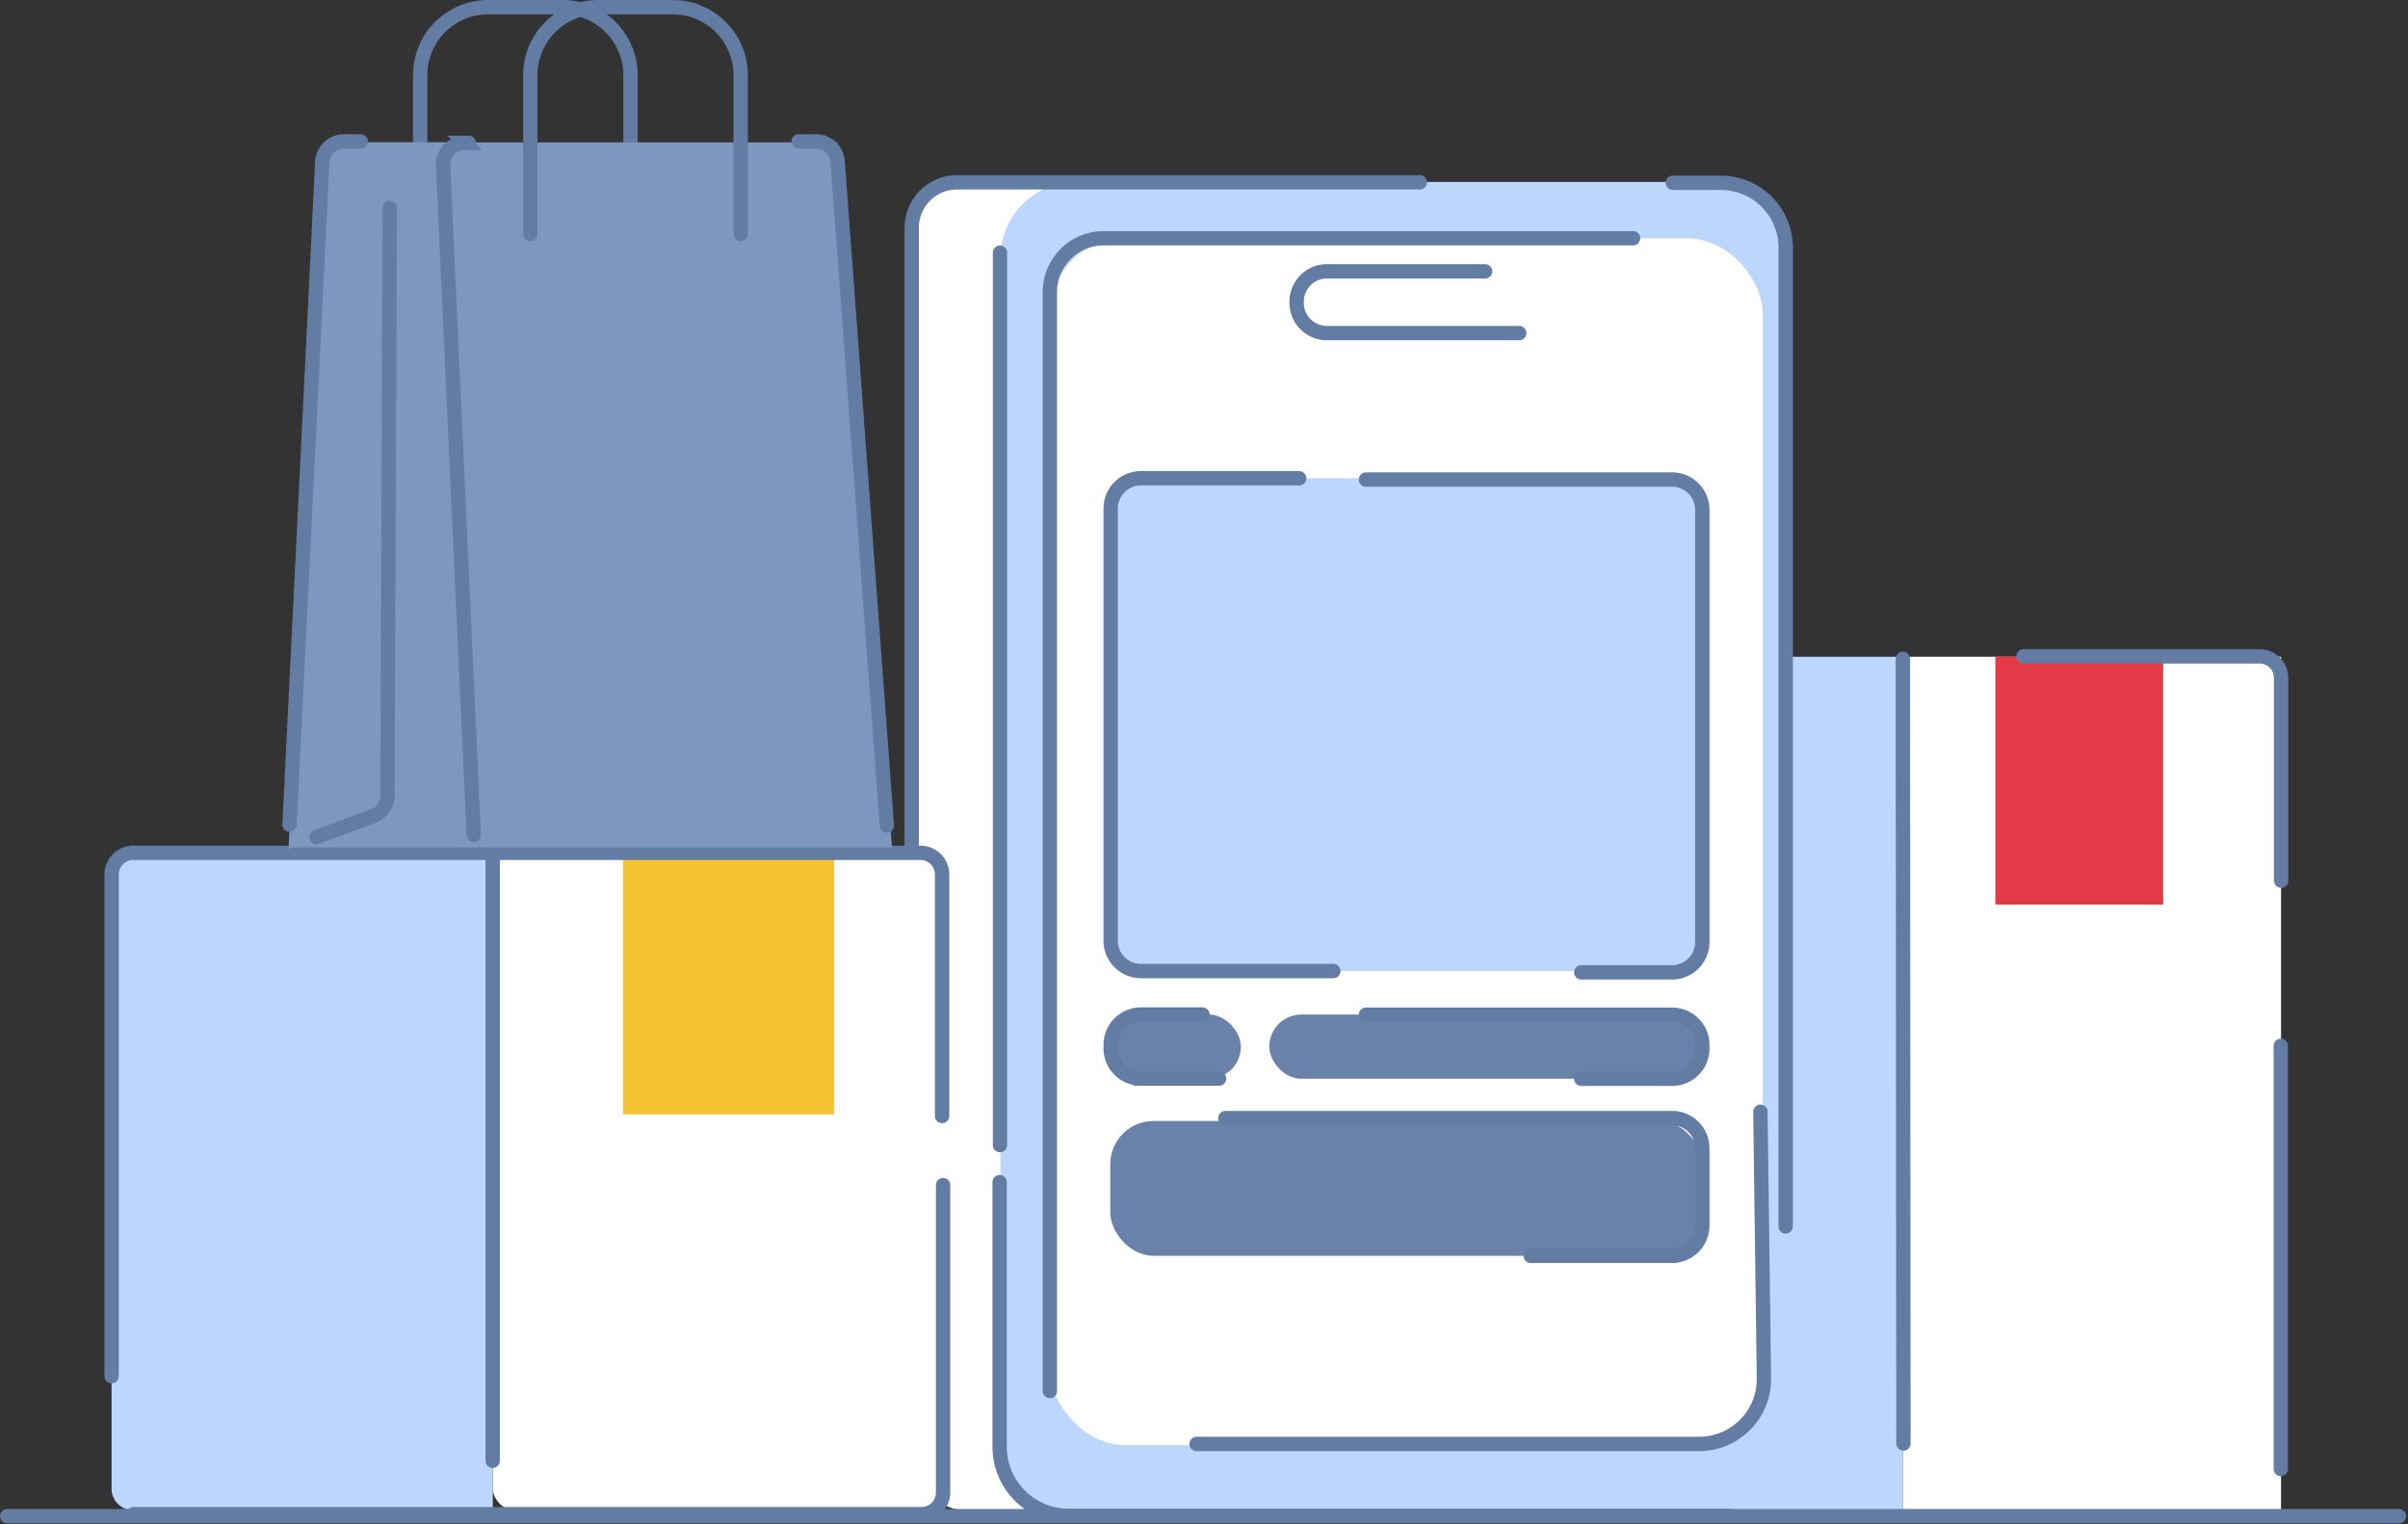
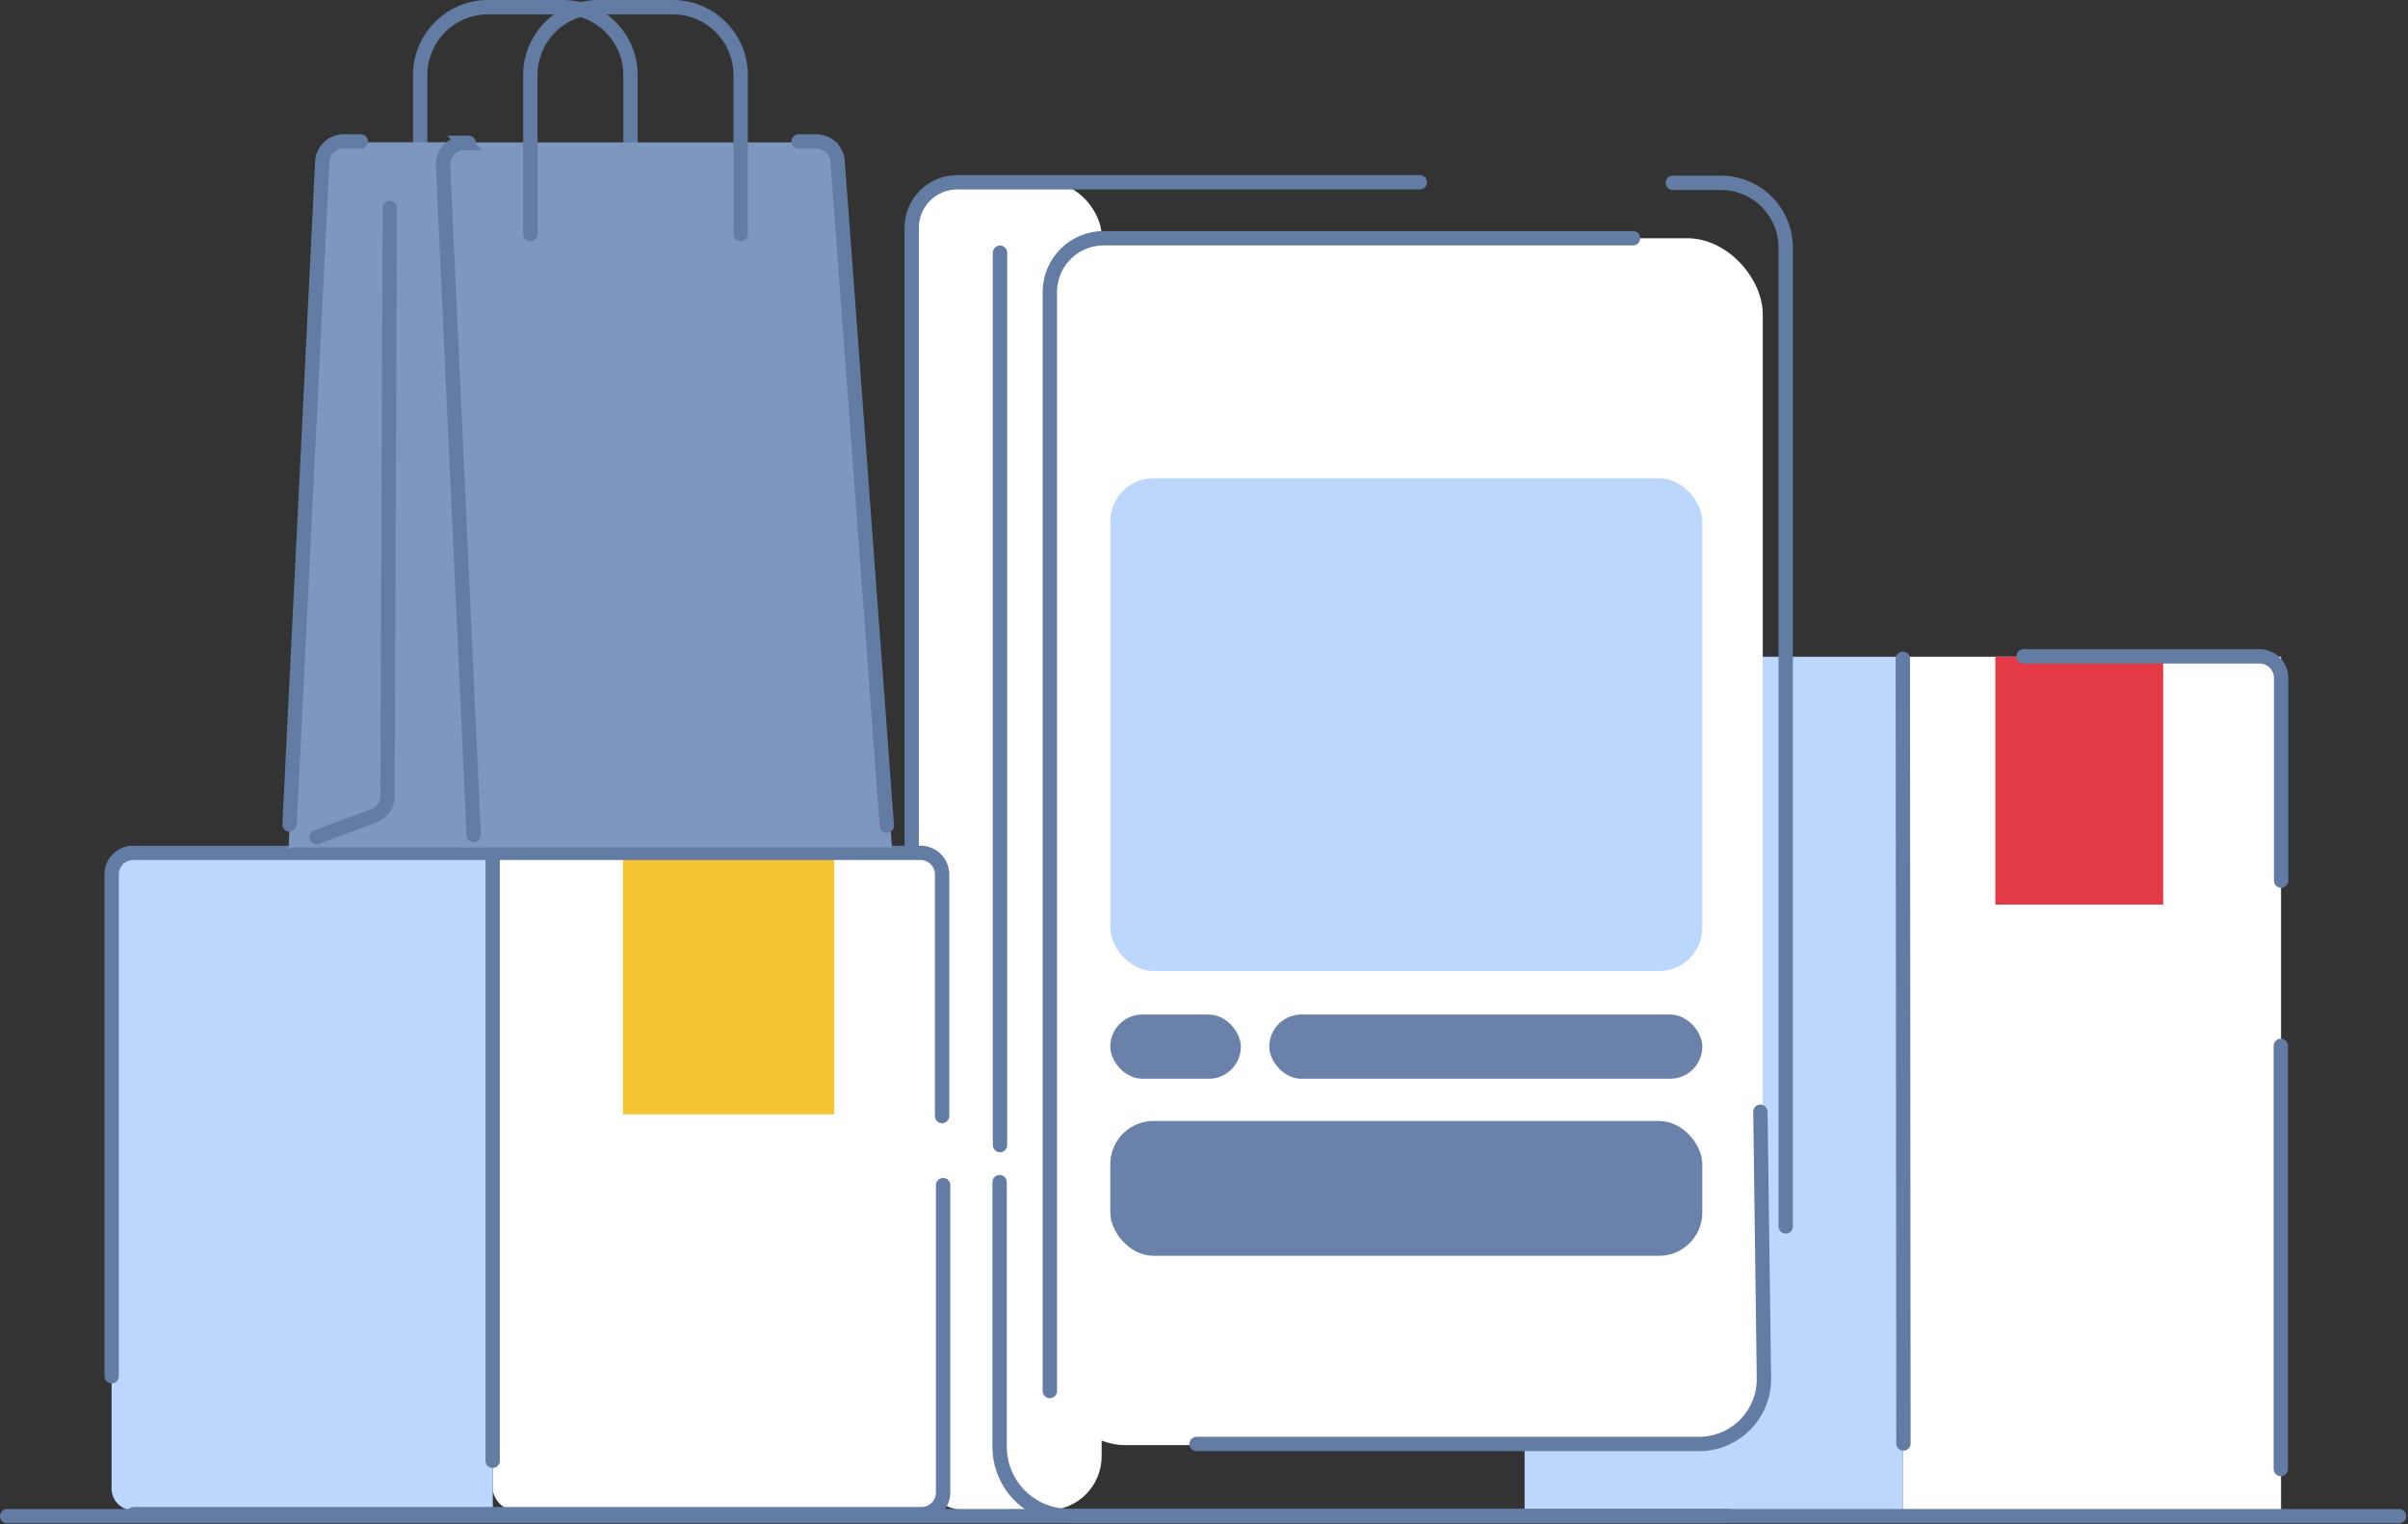
<svg xmlns="http://www.w3.org/2000/svg" width="670" height="424" fill="none">
  <rect width="100%" height="100%" fill="#333333" stroke="none" />
  <path fill="#BDD6FC" d="M424.205 182.709h105.236V420.15H424.205z" />
  <path fill="#fff" d="M529.441 182.709h105.236V420.15H529.441z" />
  <path fill="#E43946" d="M555.178 182.709h46.704v68.94h-46.704z" />
  <path stroke="#637CA3" stroke-linecap="round" stroke-width="3.992" d="M634.607 290.954v117.712M529.441 183.278l.172 218.289m33.411-218.97h65.656a6.015 6.015 0 0 1 6.016 6.015v56.389" />
  <rect width="52.852" height="369.539" x="253.67" y="50.611" fill="#fff" rx="15.039" />
-   <rect width="219.18" height="371.187" x="278.382" y="50.611" fill="#BDD6FC" rx="21.054" />
  <rect width="198.365" height="335.763" x="292.107" y="66.277" fill="#fff" rx="21.054" />
  <rect width="120.492" height="17.869" x="353.159" y="282.244" fill="#6A82A9" rx="8.934" />
  <rect width="164.726" height="37.512" x="308.926" y="311.853" fill="#6A82A9" rx="12.031" />
  <rect width="164.726" height="137.095" x="308.926" y="133.048" fill="#BDD6FC" rx="12.031" />
  <rect width="36.331" height="17.869" x="308.926" y="282.244" fill="#6A82A9" rx="8.934" />
  <path stroke="#637CA3" stroke-linecap="round" stroke-width="3.992" d="M278.238 318.563V70.298m13.869 316.685V81.246c0-8.267 6.702-14.969 14.969-14.969h147.298" />
-   <path stroke="#637CA3" stroke-linecap="round" stroke-width="3.992" d="M422.711 92.669h-53.518a8.42 8.42 0 0 1-8.421-8.422v-.337a8.42 8.42 0 0 1 8.421-8.422h44.018m-42.236 194.655h-53.517a8.42 8.42 0 0 1-8.422-8.422V141.47a8.42 8.42 0 0 1 8.422-8.422h44.018m-22.291 167.018h-21.727a8.42 8.42 0 0 1-8.422-8.422v-.978a8.42 8.42 0 0 1 8.422-8.422h17.103m105.41-11.739h25.26a8.42 8.42 0 0 0 8.421-8.422V141.832a8.42 8.42 0 0 0-8.421-8.422h-85.172m59.912 166.704h25.26a8.42 8.42 0 0 0 8.421-8.422v-.978a8.42 8.42 0 0 0-8.421-8.422h-85.172m45.837 67.073h39.335a8.42 8.42 0 0 0 8.421-8.422v-21.475a8.42 8.42 0 0 0-8.421-8.422H340.949" />
  <path stroke="#637CA3" stroke-linecap="round" stroke-width="3.992" d="M395.047 50.715H266.303c-6.977 0-12.633 5.656-12.633 12.633v350.696" />
  <path stroke="#637CA3" stroke-linecap="round" stroke-width="3.992" d="M278.134 328.869v73.611c0 10.631 8.618 19.249 19.25 19.249h183.431M465.439 50.857h13.366c9.967 0 18.046 8.08 18.046 18.047v272.293" />
  <path stroke="#637CA3" stroke-linecap="round" stroke-width="3.992" d="m489.815 309.285.977 74.14c.132 10.059-7.985 18.284-18.045 18.284H332.939" />
  <rect width="125.017" height="183.547" x="137.113" y="236.6" fill="#fff" rx="6.016" />
  <path fill="#F4C433" d="M173.335 236.6h58.789v73.41h-58.789z" />
  <path fill="#BDD6FC" d="M31.045 242.615a6.015 6.015 0 0 1 6.016-6.015h100.056v183.547H37.061a6.016 6.016 0 0 1-6.016-6.016z" />
  <path stroke="#637CA3" stroke-linecap="round" stroke-width="3.992" d="M262.13 310.472v-67.195a6.015 6.015 0 0 0-6.016-6.016H37.069a6.016 6.016 0 0 0-6.016 6.016v139.578m106.031-145.48v169.01m125.325-76.673v85.514a6.015 6.015 0 0 1-6.016 6.015H37.243M175.431 65.104V20.915C175.431 10.47 166.962 2 156.515 2h-20.69c-10.446 0-18.915 8.469-18.915 18.915v44.19" />
  <path fill="#7E97BE" d="M90.651 39.608H232.97l15.224 196.141H80.867z" />
  <path fill="#7E97BE" d="M108.079 39.608h15.876l8.618 196.141-24.494-9.627z" />
  <path fill="#7E97BE" d="M90.07 39.608h18.011v186.191l-27.806 10.406z" />
  <path stroke="#637CA3" stroke-linecap="round" stroke-width="3.992" d="M206.081 65.104V20.915C206.081 10.47 197.612 2 187.165 2h-20.69c-10.446 0-18.915 8.469-18.915 18.915v44.19m-17.132-25.35h-1.139a6.015 6.015 0 0 0-6.009 6.29l8.526 186.236M100.378 39.336h-4.703a6.016 6.016 0 0 0-6.008 5.718l-9.103 184.338M222.216 39.336h4.843a6.016 6.016 0 0 1 5.999 5.57l13.695 184.769m-158.685 3.211 15.836-5.901a6.02 6.02 0 0 0 3.915-5.614l.638-163.524M2 421.798h665.497" />
</svg>